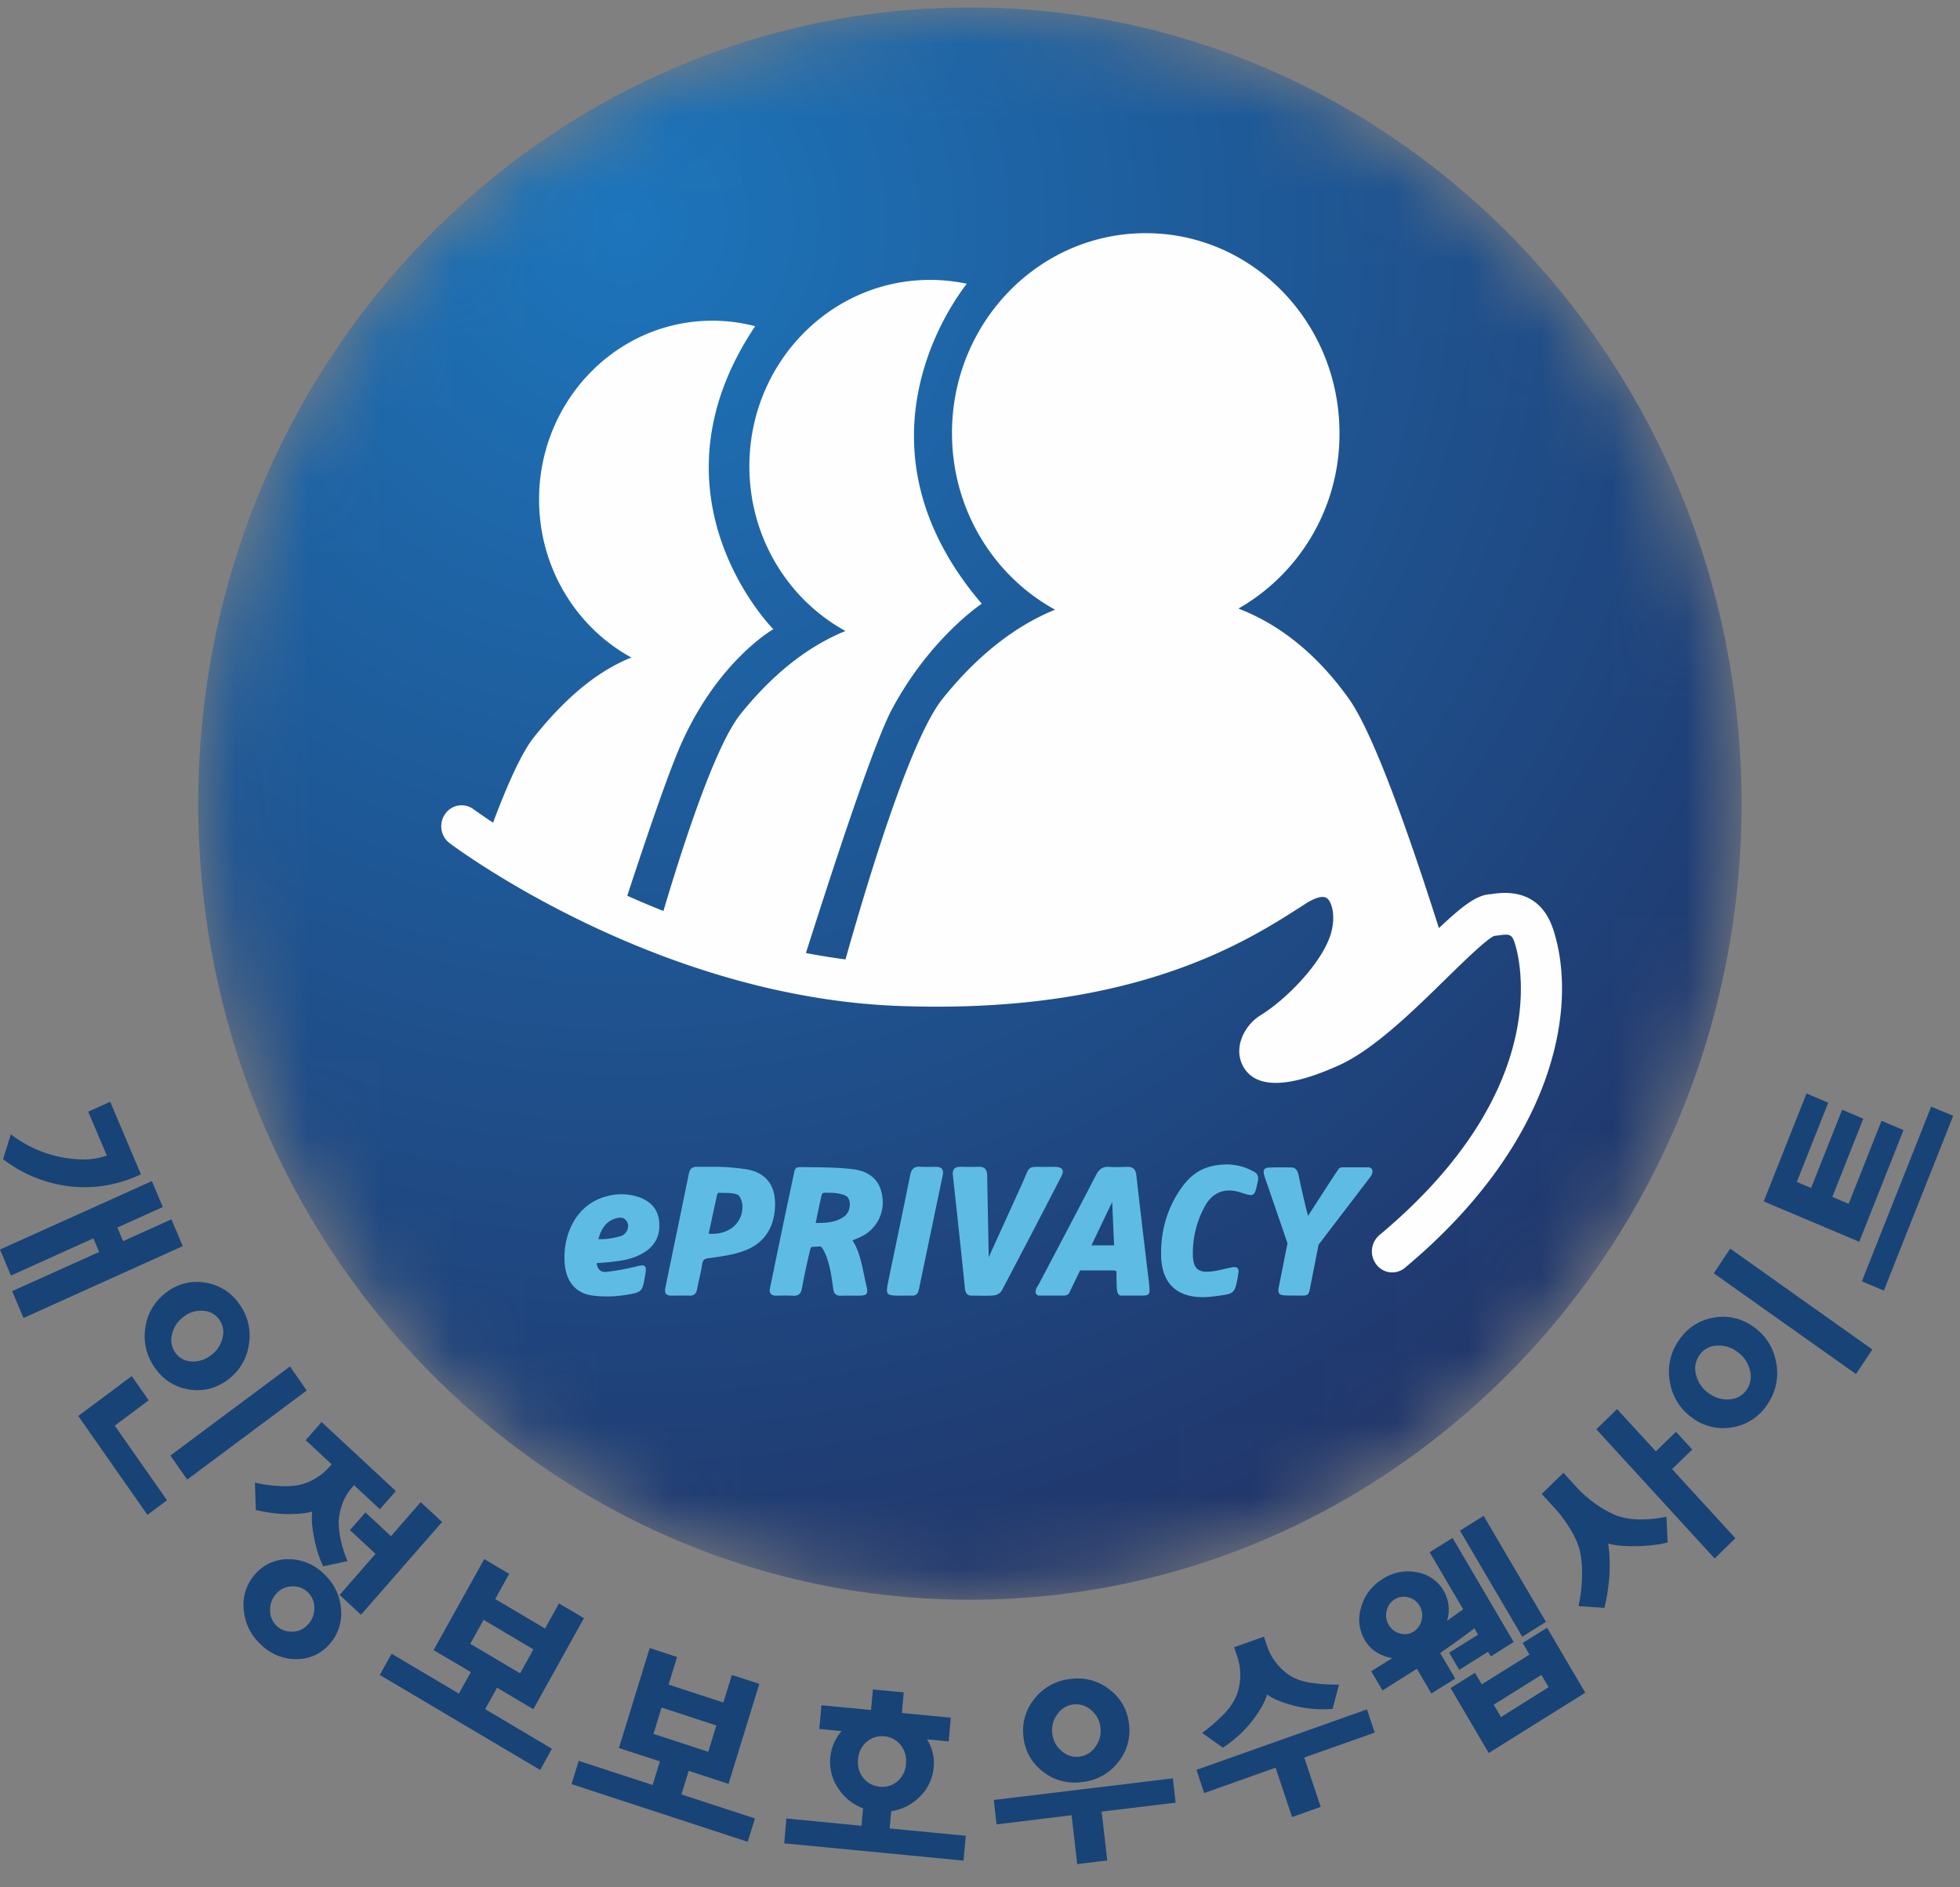
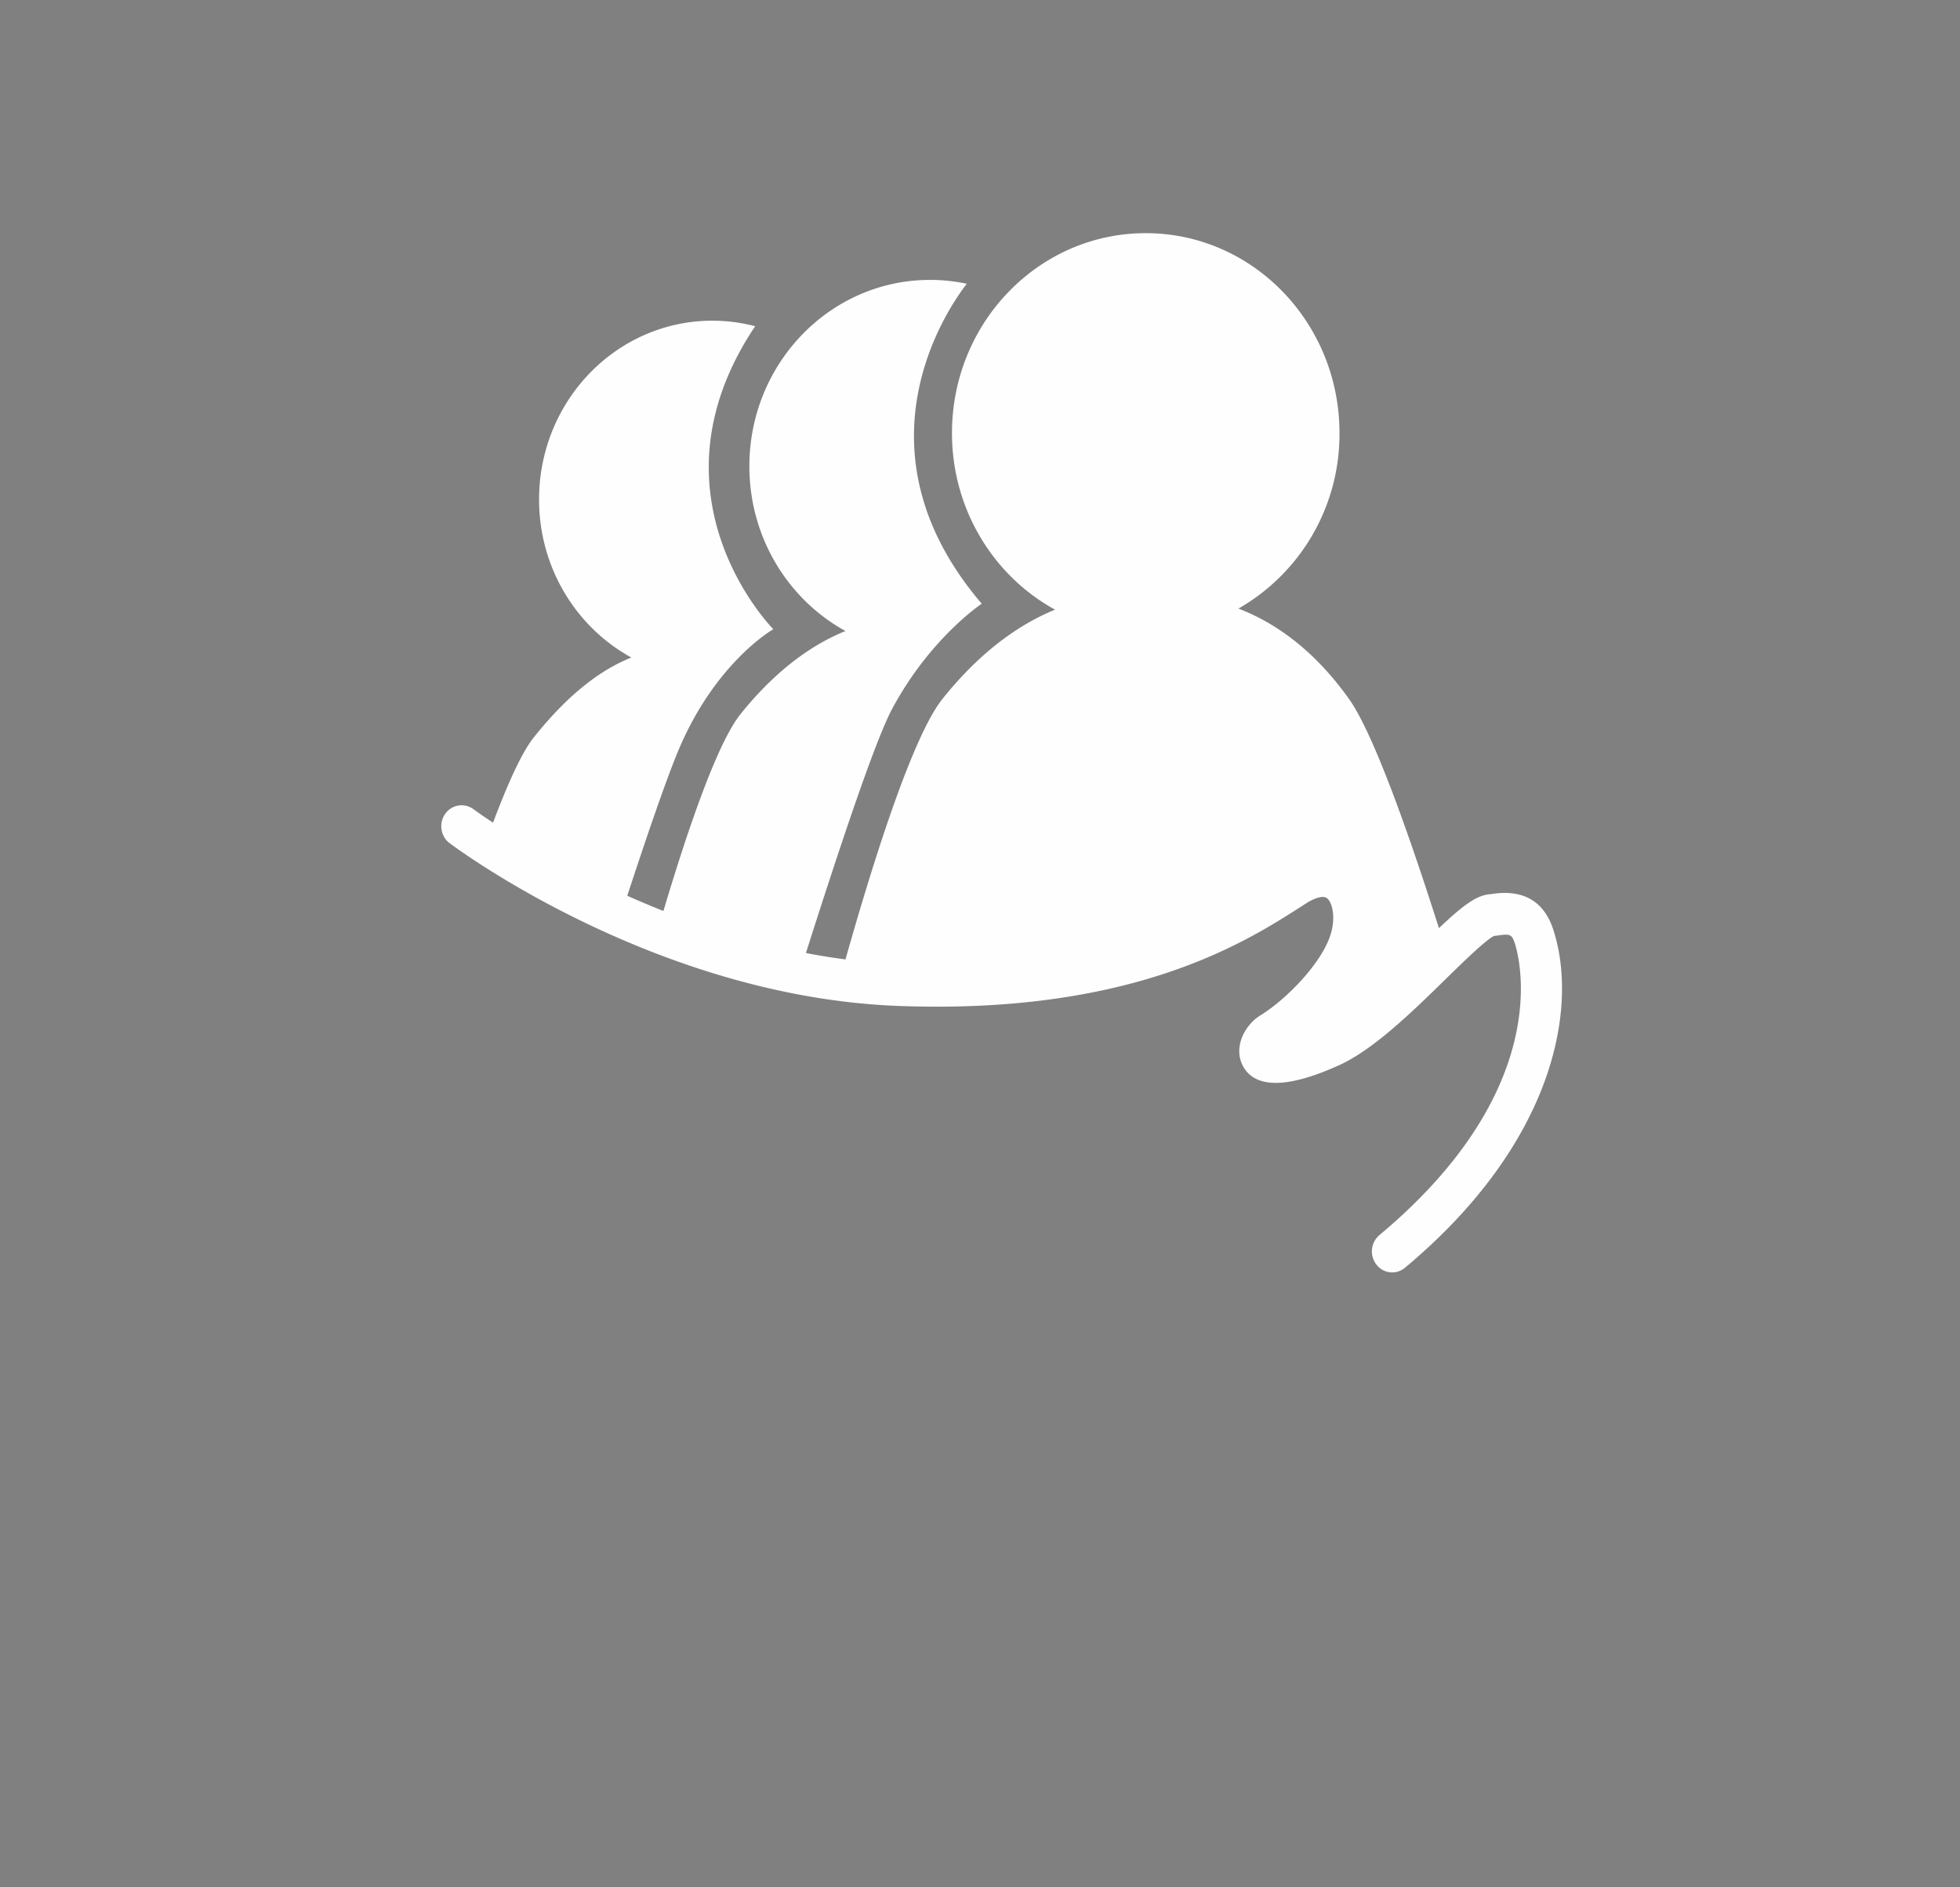
<svg xmlns="http://www.w3.org/2000/svg" xmlns:xlink="http://www.w3.org/1999/xlink" id="logo-eprivacy" width="27" height="26" viewBox="0 0 27 26">
  <rect x="0" y="0" width="27" height="26" fill="#808080" stroke="none" />
  <defs>
    <radialGradient cx="27.804%" cy="13.842%" fx="27.804%" fy="13.842%" r="96.447%" gradientTransform="matrix(1 0 0 .969 0 .004)" id="5zmtgre93b">
      <stop stop-color="#1D75BB" offset="0%" />
      <stop stop-color="#203367" offset="100%" />
    </radialGradient>
    <path d="M10.63 0C4.76 0 0 4.91 0 10.967s4.76 10.968 10.63 10.968c5.87 0 10.63-4.91 10.63-10.968C21.26 4.91 16.5 0 10.63 0z" id="j0rfoj2xna" />
  </defs>
  <g fill="none" fill-rule="evenodd">
    <g transform="translate(2.731 .103)">
      <mask id="vb6pbw3fbc" fill="#fff">
        <use xlink:href="#j0rfoj2xna" />
      </mask>
-       <path d="M10.63 0C4.76 0 0 4.91 0 10.967s4.76 10.968 10.63 10.968c5.87 0 10.63-4.91 10.63-10.968C21.26 4.91 16.5 0 10.63 0z" fill="url(#5zmtgre93b)" mask="url(#vb6pbw3fbc)" />
    </g>
-     <path d="M11.625 16.762c-.113.078-.243.087-.389.086.028-.132.05-.248.078-.363.005-.022.01-.054.043-.054.1 0 .19 0 .282.036.096.036.09.224-.014.295m-.199.686c.025.102.038.208.053.312.009.065.041.091.104.09.083-.003.166 0 .25-.001.113-.002.13-.021.102-.138-.05-.208-.08-.462-.192-.622.021-.01.096-.04.135-.06a.524.524 0 0 0 .275-.553c-.028-.2-.155-.336-.397-.368-.24-.03-.485-.026-.728-.03-.014 0-.045 0-.062.015-.019.015-.024.048-.027.065-.114.529-.223 1.059-.332 1.589-.014.067.013.101.08.102.076 0 .154-.004.23.001.077.005.117-.022.131-.105.028-.16.063-.318.1-.475.009-.034.016-.093.038-.092 0 0 .093-.008.117-.005.024.003.084.111.123.275M9.762 16.996c.04-.184.077-.36.116-.534.002-.012.013-.031.02-.03.087.004.181-.005.26.025.04.016.071.107.07.164-.001.237-.195.396-.466.375m.537-.885a3.053 3.053 0 0 0-.41-.037h-.29c-.059 0-.095.025-.108.088l-.326 1.581c-.015.074.014.106.085.106.08 0 .16-.003.24 0 .066.003.1-.022.113-.091.019-.107.05-.212.066-.32.006-.038.012-.068.031-.084.02-.017.051-.019.088-.024.154-.022.313-.044.459-.097.28-.102.422-.321.43-.629.006-.27-.12-.442-.378-.493M14.062 16.347c.15-.324.055-.265.412-.272h.067c.099.007.123.046.078.134a205.65 205.65 0 0 1-.819 1.57.149.149 0 0 1-.103.066c-.102.01-.205.003-.308.004-.064 0-.089-.031-.096-.096-.053-.518-.109-1.037-.166-1.556-.01-.087.022-.124.104-.123.084.001.167.003.25 0 .088-.002.117.04.118.128l.021 1.118.442-.973zM8.559 17.026a.973.973 0 0 1-.316.045c.034-.123.09-.232.216-.278.065-.024.142-.039.183.048.03.063-.007.157-.083.185m.245-.533a.747.747 0 0 0-.445-.013c-.45.115-.622.578-.576.962.027.229.162.379.384.406.153.02.313.014.466-.011.218-.035.216-.047.255-.272.024-.136.002-.15-.127-.117a3.225 3.225 0 0 1-.403.073c-.066.009-.127-.019-.138-.12l.11-.008c.195-.018.39-.037.56-.15.15-.1.21-.246.189-.426-.02-.17-.125-.27-.275-.324M17.612 17.75c-.01.098.032.098.2.097.174 0 .208.018.228-.07l.124-.63.709-.928c.02-.027.04-.068.032-.098-.011-.043-.061-.04-.061-.04h-.34c-.058 0-.064.024-.064.024-.079.11-.396.61-.422.645a12.497 12.497 0 0 1-.128-.554c-.012-.064-.037-.1-.082-.112a5.203 5.203 0 0 0-.34.001c-.066.011-.073.047-.042.14l.31.902-.124.624zM17.062 17.516c-.001-.055-.032-.07-.103-.055-.094.019-.187.047-.282.056-.175.018-.241-.046-.245-.23a1.338 1.338 0 0 1 .158-.655c.107-.206.279-.274.495-.206.198.063.196.063.242-.152.015-.07-.004-.11-.067-.14-.07-.036-.162-.082-.34-.093-.342 0-.526.133-.688.387-.169.265-.244.56-.237.874.009.373.21.567.574.568.064 0 .128-.007.191-.016.218-.028.247-.034.28-.202.006-.024.022-.124.022-.136M12.898 16.075c-.074-.001-.148.003-.221-.002-.087-.005-.123.034-.14.122-.095.472-.194.943-.292 1.415l-.019.095a.548.548 0 0 0-.008.066c0 .078.05.078.214.078.041 0 .083-.002.125 0 .057.002.088-.022.1-.081l.33-1.58c.016-.078-.017-.112-.09-.113M15.035 17.156l.286-.598.026.598h-.312zm.797.56c-.01-.111-.026-.222-.039-.334-.047-.396-.095-.793-.139-1.19-.01-.088-.05-.12-.131-.117-.08.003-.16.005-.24 0-.088-.007-.14.027-.183.109-.259.501-.523 1-.786 1.5l-.037.062c-.039.101.037.102.037.102h.333c.076 0 .085-.043.085-.043l.146-.303h.454c.053 0 .048.02.048.02s-.001.114.005.224c.006.109.056.102.056.102h.274c.117 0 .128-.01.117-.131z" fill="#5EBCE4" />
    <path d="M21.4 12.815c-.126-.393-.406-.562-.831-.502l-.032.005c-.19.008-.382.153-.715.468-.398-1.252-.896-2.677-1.24-3.159-.499-.7-1.046-1.061-1.522-1.243a2.767 2.767 0 0 0 1.392-2.418c0-1.521-1.195-2.754-2.669-2.754s-2.669 1.233-2.669 2.754c0 1.055.576 1.971 1.42 2.433-.46.187-1.005.547-1.55 1.228-.414.517-.957 2.245-1.337 3.59a9.265 9.265 0 0 1-.545-.088c.477-1.5.96-2.94 1.187-3.362.525-.98 1.235-1.45 1.235-1.45-1.815-2.125-.471-4.066-.206-4.408a2.428 2.428 0 0 0-.507-.053c-1.374 0-2.488 1.15-2.488 2.567 0 .984.537 1.839 1.324 2.27-.43.174-.937.51-1.446 1.145-.323.403-.73 1.598-1.062 2.712a12.661 12.661 0 0 1-.498-.21c.263-.803.515-1.538.682-1.949.51-1.259 1.33-1.723 1.33-1.723s-1.822-1.831-.25-4.174a2.323 2.323 0 0 0-.59-.076c-1.318 0-2.387 1.103-2.387 2.463 0 .944.515 1.763 1.271 2.177-.413.166-.854.488-1.342 1.098-.169.211-.365.65-.563 1.177a6.512 6.512 0 0 1-.269-.185.275.275 0 0 0-.39.064c-.092.129-.064.31.06.403.116.087 2.857 2.118 6.184 2.243 3.209.121 4.77-.873 5.519-1.351L18 12.44c.048-.03.212-.125.285-.062.074.065.125.292.026.55-.148.386-.608.851-.949 1.06-.214.133-.37.431-.247.683.235.48 1.037.132 1.3.018.487-.21 1.027-.738 1.503-1.204.234-.229.552-.54.665-.592.018-.001.039-.004.061-.007.155-.022.183-.016.224.111.064.199.553 1.997-1.866 4.018a.295.295 0 0 0-.041.406.273.273 0 0 0 .394.043c2.06-1.72 2.388-3.58 2.045-4.649" fill="#FEFEFE" />
-     <path d="M.15 15.627a1.662 1.662 0 0 0 1.002.346c.114 0 .22-.019.32-.054l-.257-.604.303-.137.423.999a1.791 1.791 0 0 1-.977.167 1.876 1.876 0 0 1-.922-.375l.107-.342zm2.211 1.17.156.37-2.193.99-.156-.37 1.198-.54-.08-.187-1.135.512L0 17.214l2.092-.943.151.357-.626.283.079.187.665-.3zM3.065 18.433a.303.303 0 0 0-.044-.254.286.286 0 0 0-.219-.121.383.383 0 0 0-.272.082.406.406 0 0 0-.16.24.304.304 0 0 0 .043.252.283.283 0 0 0 .22.123.388.388 0 0 0 .27-.083.408.408 0 0 0 .162-.24zm.93.392.23.331-1.646 1.227-.232-.331 1.647-1.227zM2.83 17.67a.692.692 0 0 1 .47.3.732.732 0 0 1 .128.555.722.722 0 0 1-.29.482.68.68 0 0 1-.536.134.69.69 0 0 1-.47-.301.734.734 0 0 1-.129-.554.72.72 0 0 1 .291-.483.678.678 0 0 1 .536-.133zm-.782 1.621-.467.349.72 1.028-.27.201-.953-1.362.737-.55.233.334zM5.796 20.694l.294.273-1.117 1.278-.294-.273.494-.566-.352-.327.213-.244.352.328.41-.47zm-1.763 1.784a.294.294 0 0 0 .214-.104.325.325 0 0 0 .083-.229.292.292 0 0 0-.313-.291.297.297 0 0 0-.216.106.32.32 0 0 0-.08.226.289.289 0 0 0 .092.214c.06.056.134.082.22.078zm.178-2.638.219-.25 1.023.951-.22.25-.356-.331-.038.044a.652.652 0 0 0-.118.202.849.849 0 0 0-.054.23c-.004.073.004.16.024.262.02.1.053.203.096.308l-.334.072a1.137 1.137 0 0 1-.07-.173 1.991 1.991 0 0 1-.084-.412.85.85 0 0 1 .002-.169.899.899 0 0 1-.16.027 1.733 1.733 0 0 1-.408-.01 2.026 2.026 0 0 1-.209-.039l-.012-.378c.099.025.204.04.315.047.112.007.206.003.283-.012a.718.718 0 0 0 .227-.088.747.747 0 0 0 .188-.15l.043-.049-.357-.332zm-.12 3.016a.681.681 0 0 1-.493-.197.724.724 0 0 1-.24-.484.628.628 0 0 1 .154-.485.591.591 0 0 1 .453-.21.683.683 0 0 1 .491.197.724.724 0 0 1 .241.485.632.632 0 0 1-.156.486.59.59 0 0 1-.45.208zM6.478 22.645l.687.407.183-.33-.686-.407-.184.33zm-.505.087.698-1.254.343.204-.192.346.686.407.193-.346.343.203-.697 1.254-.5-.296-.164.295.92.546-.162.292-2.209-1.309.163-.292.926.549.165-.296-.513-.303zM9.002 23.886l.755.247.111-.363-.755-.247-.111.363zm-.476.195.424-1.378.377.124-.117.38.755.247.117-.38.378.123-.424 1.378-.549-.18-.1.325 1.013.331-.1.322-2.427-.795.099-.321 1.018.333.1-.325-.564-.184zM12.408 24.041a.32.32 0 0 0-.228-.121.312.312 0 0 0-.241.076c-.07.06-.11.14-.119.24-.009.101.016.187.073.258.058.07.133.11.225.12a.317.317 0 0 0 .245-.075.338.338 0 0 0 .117-.239.347.347 0 0 0-.072-.259zm.69-.378-.03.327-.298-.029a.608.608 0 0 1 .092.382.639.639 0 0 1-.185.403.714.714 0 0 1-.4.206l-.022.237 1.049.101-.031.342-2.47-.238.03-.342 1.034.1.022-.24a.708.708 0 0 1-.344-.278.648.648 0 0 1 .048-.786l-.307-.03.03-.326.683.065.026-.283.424.04-.025.284.675.065zM15.03 23.558a.311.311 0 0 0-.245-.077.313.313 0 0 0-.219.134.36.36 0 0 0-.07.265.357.357 0 0 0 .128.242.309.309 0 0 0 .464-.056.362.362 0 0 0 .071-.266.357.357 0 0 0-.128-.242zm.37.722a.717.717 0 0 1-.494.27.707.707 0 0 1-.54-.144.68.68 0 0 1-.267-.478.69.69 0 0 1 .153-.528.718.718 0 0 1 .493-.27.707.707 0 0 1 .54.145.68.68 0 0 1 .268.477.69.69 0 0 1-.153.528zm-1.672.853-.038-.336 2.467-.298.038.335-1.019.123.077.673-.414.05-.077-.673-1.034.126zM18.358 23.54c-.081.01-.166.01-.254.003a1.665 1.665 0 0 1-.48-.11.705.705 0 0 1-.169-.09.804.804 0 0 1-.074.169 1.643 1.643 0 0 1-.535.564l-.286-.203a2.34 2.34 0 0 0 .302-.262.824.824 0 0 0 .178-.268.807.807 0 0 0 .003-.525L17 22.693l.411-.146.042.126a.764.764 0 0 0 .141.252.749.749 0 0 0 .197.171.809.809 0 0 0 .29.09c.115.016.237.023.365.021l-.089.333zm-1.77 1.161-.106-.319 2.349-.833.106.32-.97.343.226.68-.394.14-.227-.68-.984.35zM20.577 23.485l.1.17.656-.412-.099-.169-.657.41zm-.465-2.399.326-.203.858 1.46-.326.205-.858-1.462zm.207 1.96.093.158.657-.41-.093-.16.336-.21.526.895-1.33.831-.525-.895.336-.21zm-.92-1.041a.235.235 0 0 0-.187.028.243.243 0 0 0-.11.157.257.257 0 0 0 .03.197c.036.06.087.099.155.116.068.018.13.01.186-.026a.246.246 0 0 0 .11-.159.257.257 0 0 0-.027-.196.241.241 0 0 0-.157-.117zm-.436.757a.482.482 0 0 1-.162-.168.557.557 0 0 1-.05-.454.66.66 0 0 1 .296-.388.631.631 0 0 1 .472-.092.523.523 0 0 1 .415.67 8.93 8.93 0 0 1 .222-.16l-.462-.786.316-.197.842 1.434-.315.198-.038-.064-.397.249-.139-.236.398-.248-.051-.088c-.064.05-.138.104-.22.163l-.25.178.207.352-.329.205-.2-.341-.028.018-.445.281-.156-.264.29-.182a.566.566 0 0 1-.216-.08zM23.087 19.724l.224.245-.277.27.872.952-.286.279-1.63-1.78.286-.278.534.582.277-.27zm-.114 1.525c-.056.015-.12.026-.191.035a2.306 2.306 0 0 1-.44.011 1.064 1.064 0 0 1-.19-.03c.01.052.017.116.02.19.003.073.003.149 0 .226a2.906 2.906 0 0 1-.027.25 2.019 2.019 0 0 1-.044.219l-.356-.024a2.14 2.14 0 0 0 .049-.447c0-.145-.014-.263-.042-.356a1.151 1.151 0 0 0-.128-.27 1.742 1.742 0 0 0-.196-.265l-.19-.207.299-.291.185.202a1.646 1.646 0 0 0 .537.384.982.982 0 0 0 .317.055c.123.004.25-.009.38-.037l.017.355zM23.608 17.541l.226-.34 1.959 1.39-.226.338-1.959-1.388zm.03.997a.303.303 0 0 0-.232.137.324.324 0 0 0-.04.272.433.433 0 0 0 .177.25c.091.064.187.09.289.08a.302.302 0 0 0 .232-.136.322.322 0 0 0 .04-.272.434.434 0 0 0-.177-.25.41.41 0 0 0-.29-.08zm-.633.508a.748.748 0 0 1 .117-.573.71.71 0 0 1 .478-.32c.2-.037.385.005.555.125.17.12.274.284.312.49a.752.752 0 0 1-.118.575.707.707 0 0 1-.476.318.705.705 0 0 1-.556-.125.748.748 0 0 1-.312-.49zM25.649 17.65l.954-2.405.303.127-.955 2.407-.302-.128zm-.764-2.586.3.127-.433 1.091.197.084.428-1.078.291.124-.427 1.077.225.095.453-1.143.303.127-.61 1.539-1.316-.556.59-1.487z" fill="#184376" />
  </g>
</svg>